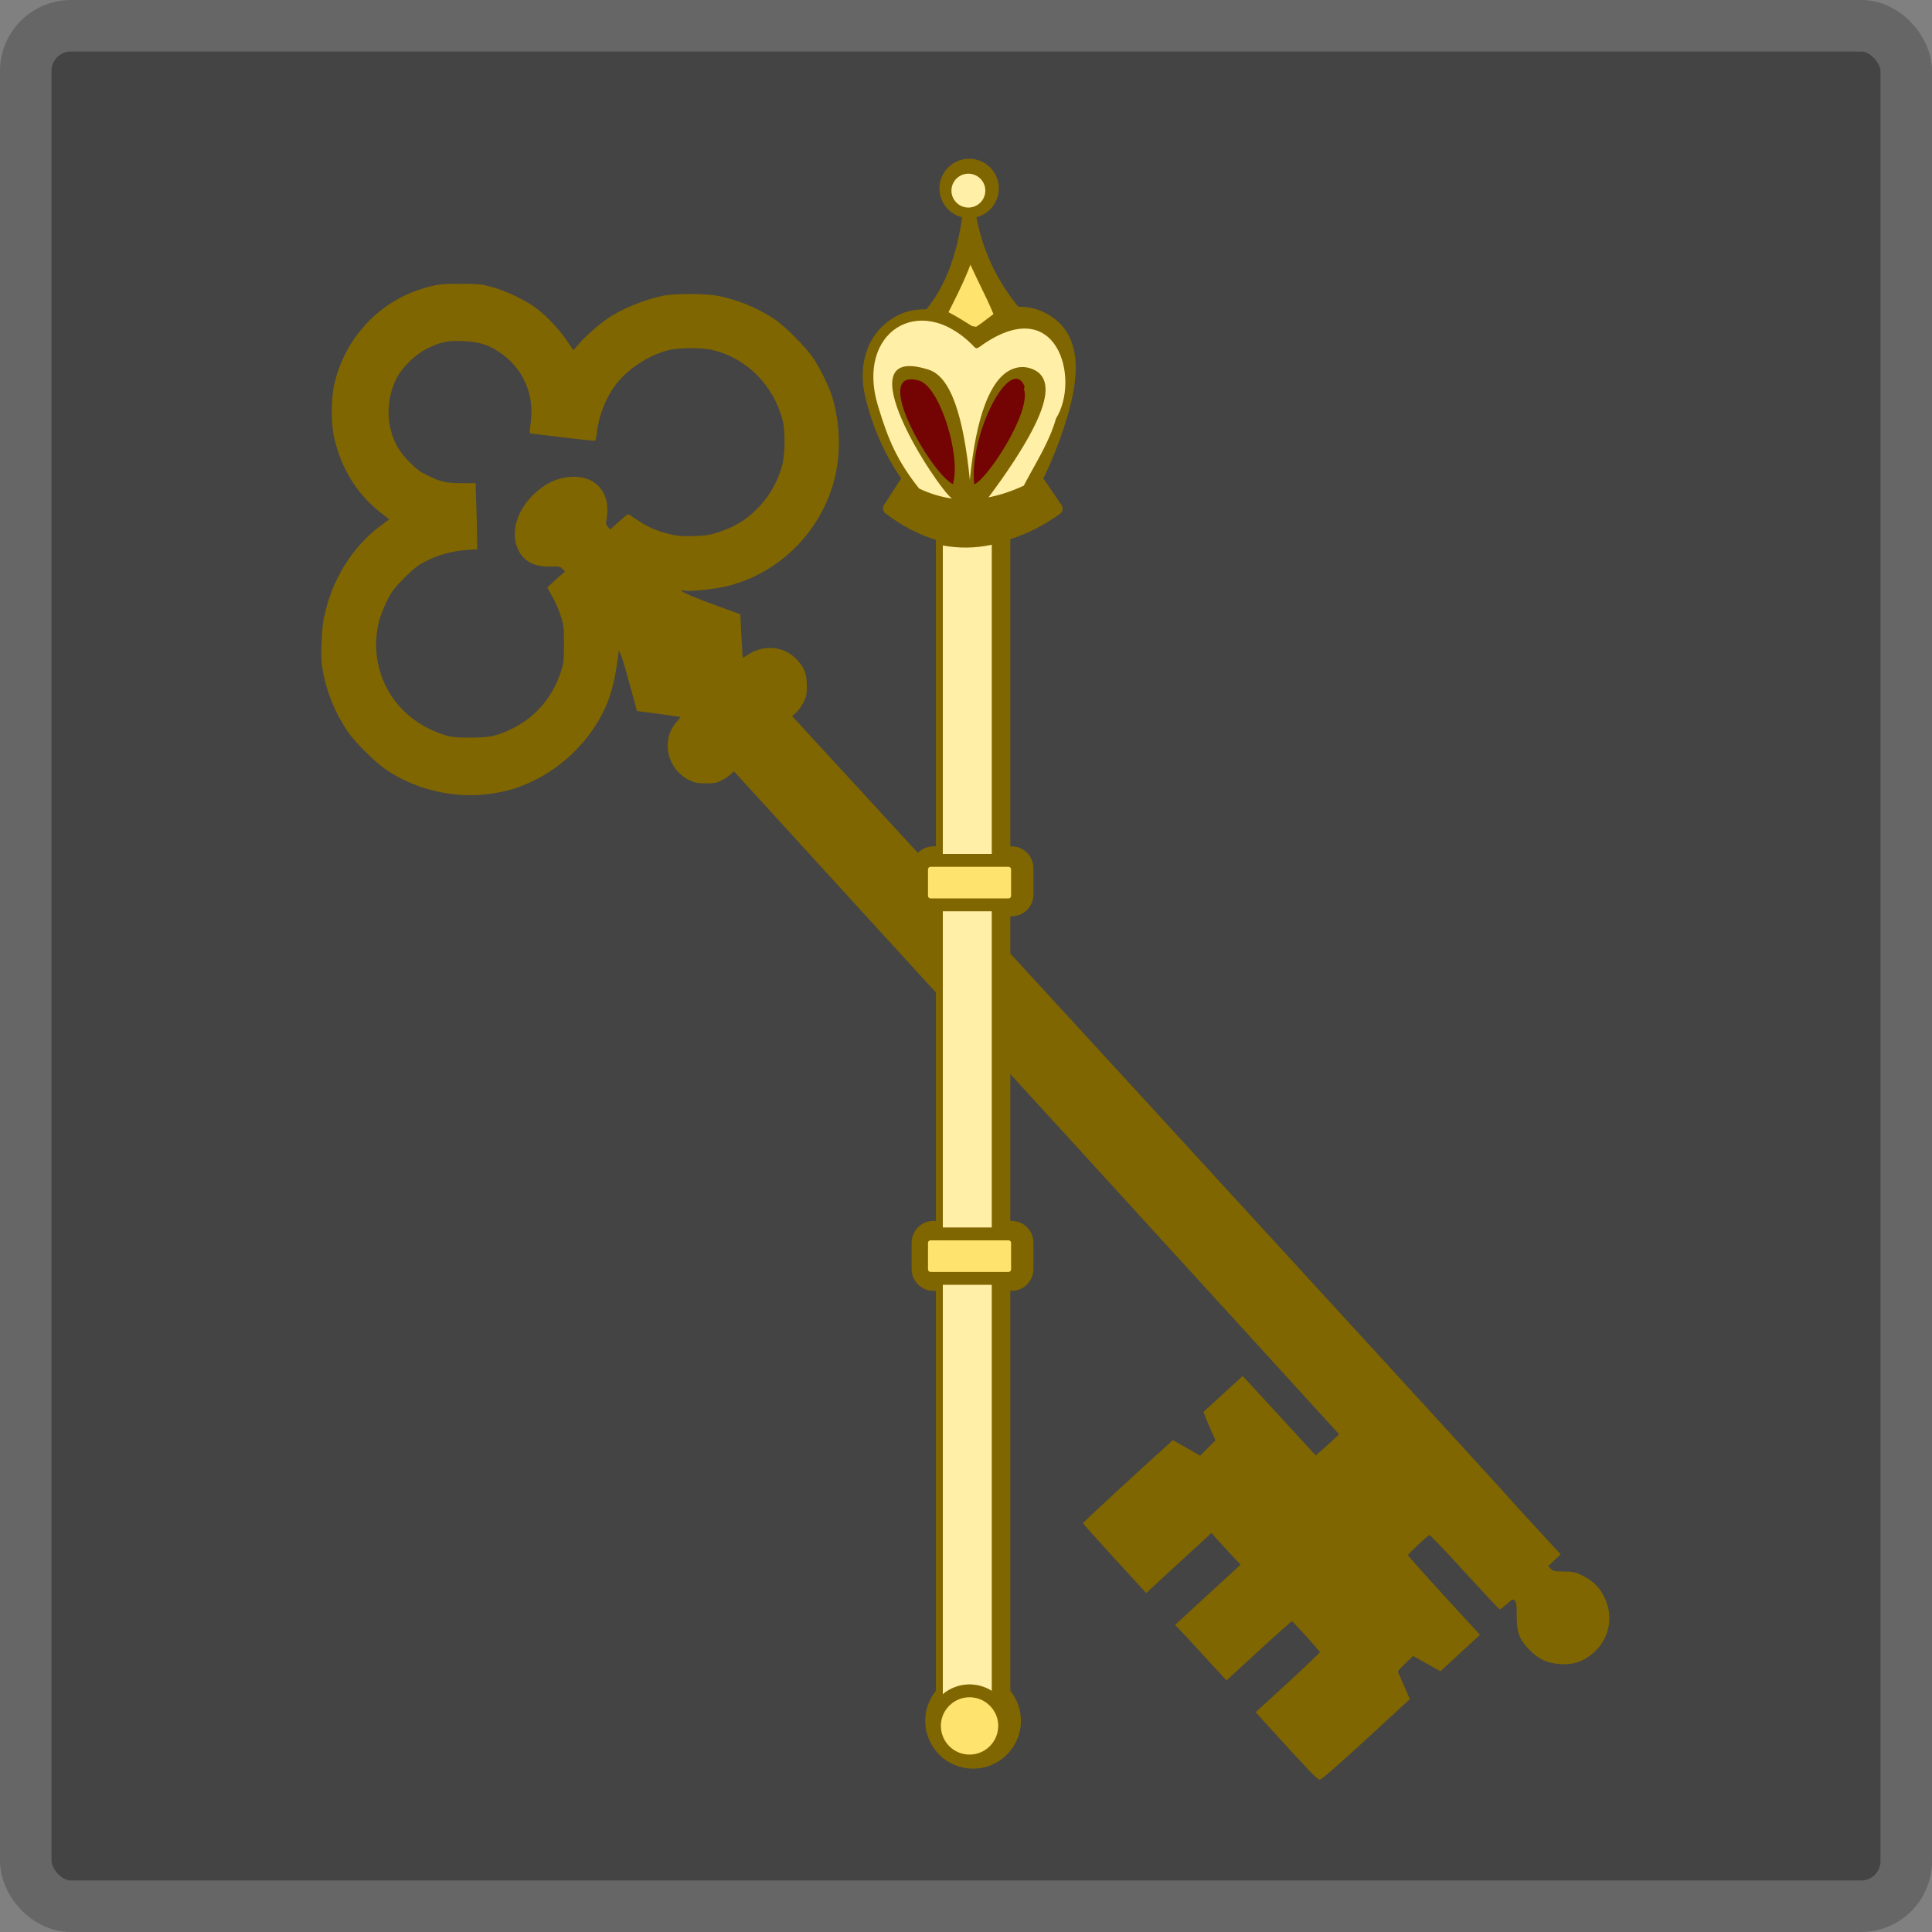
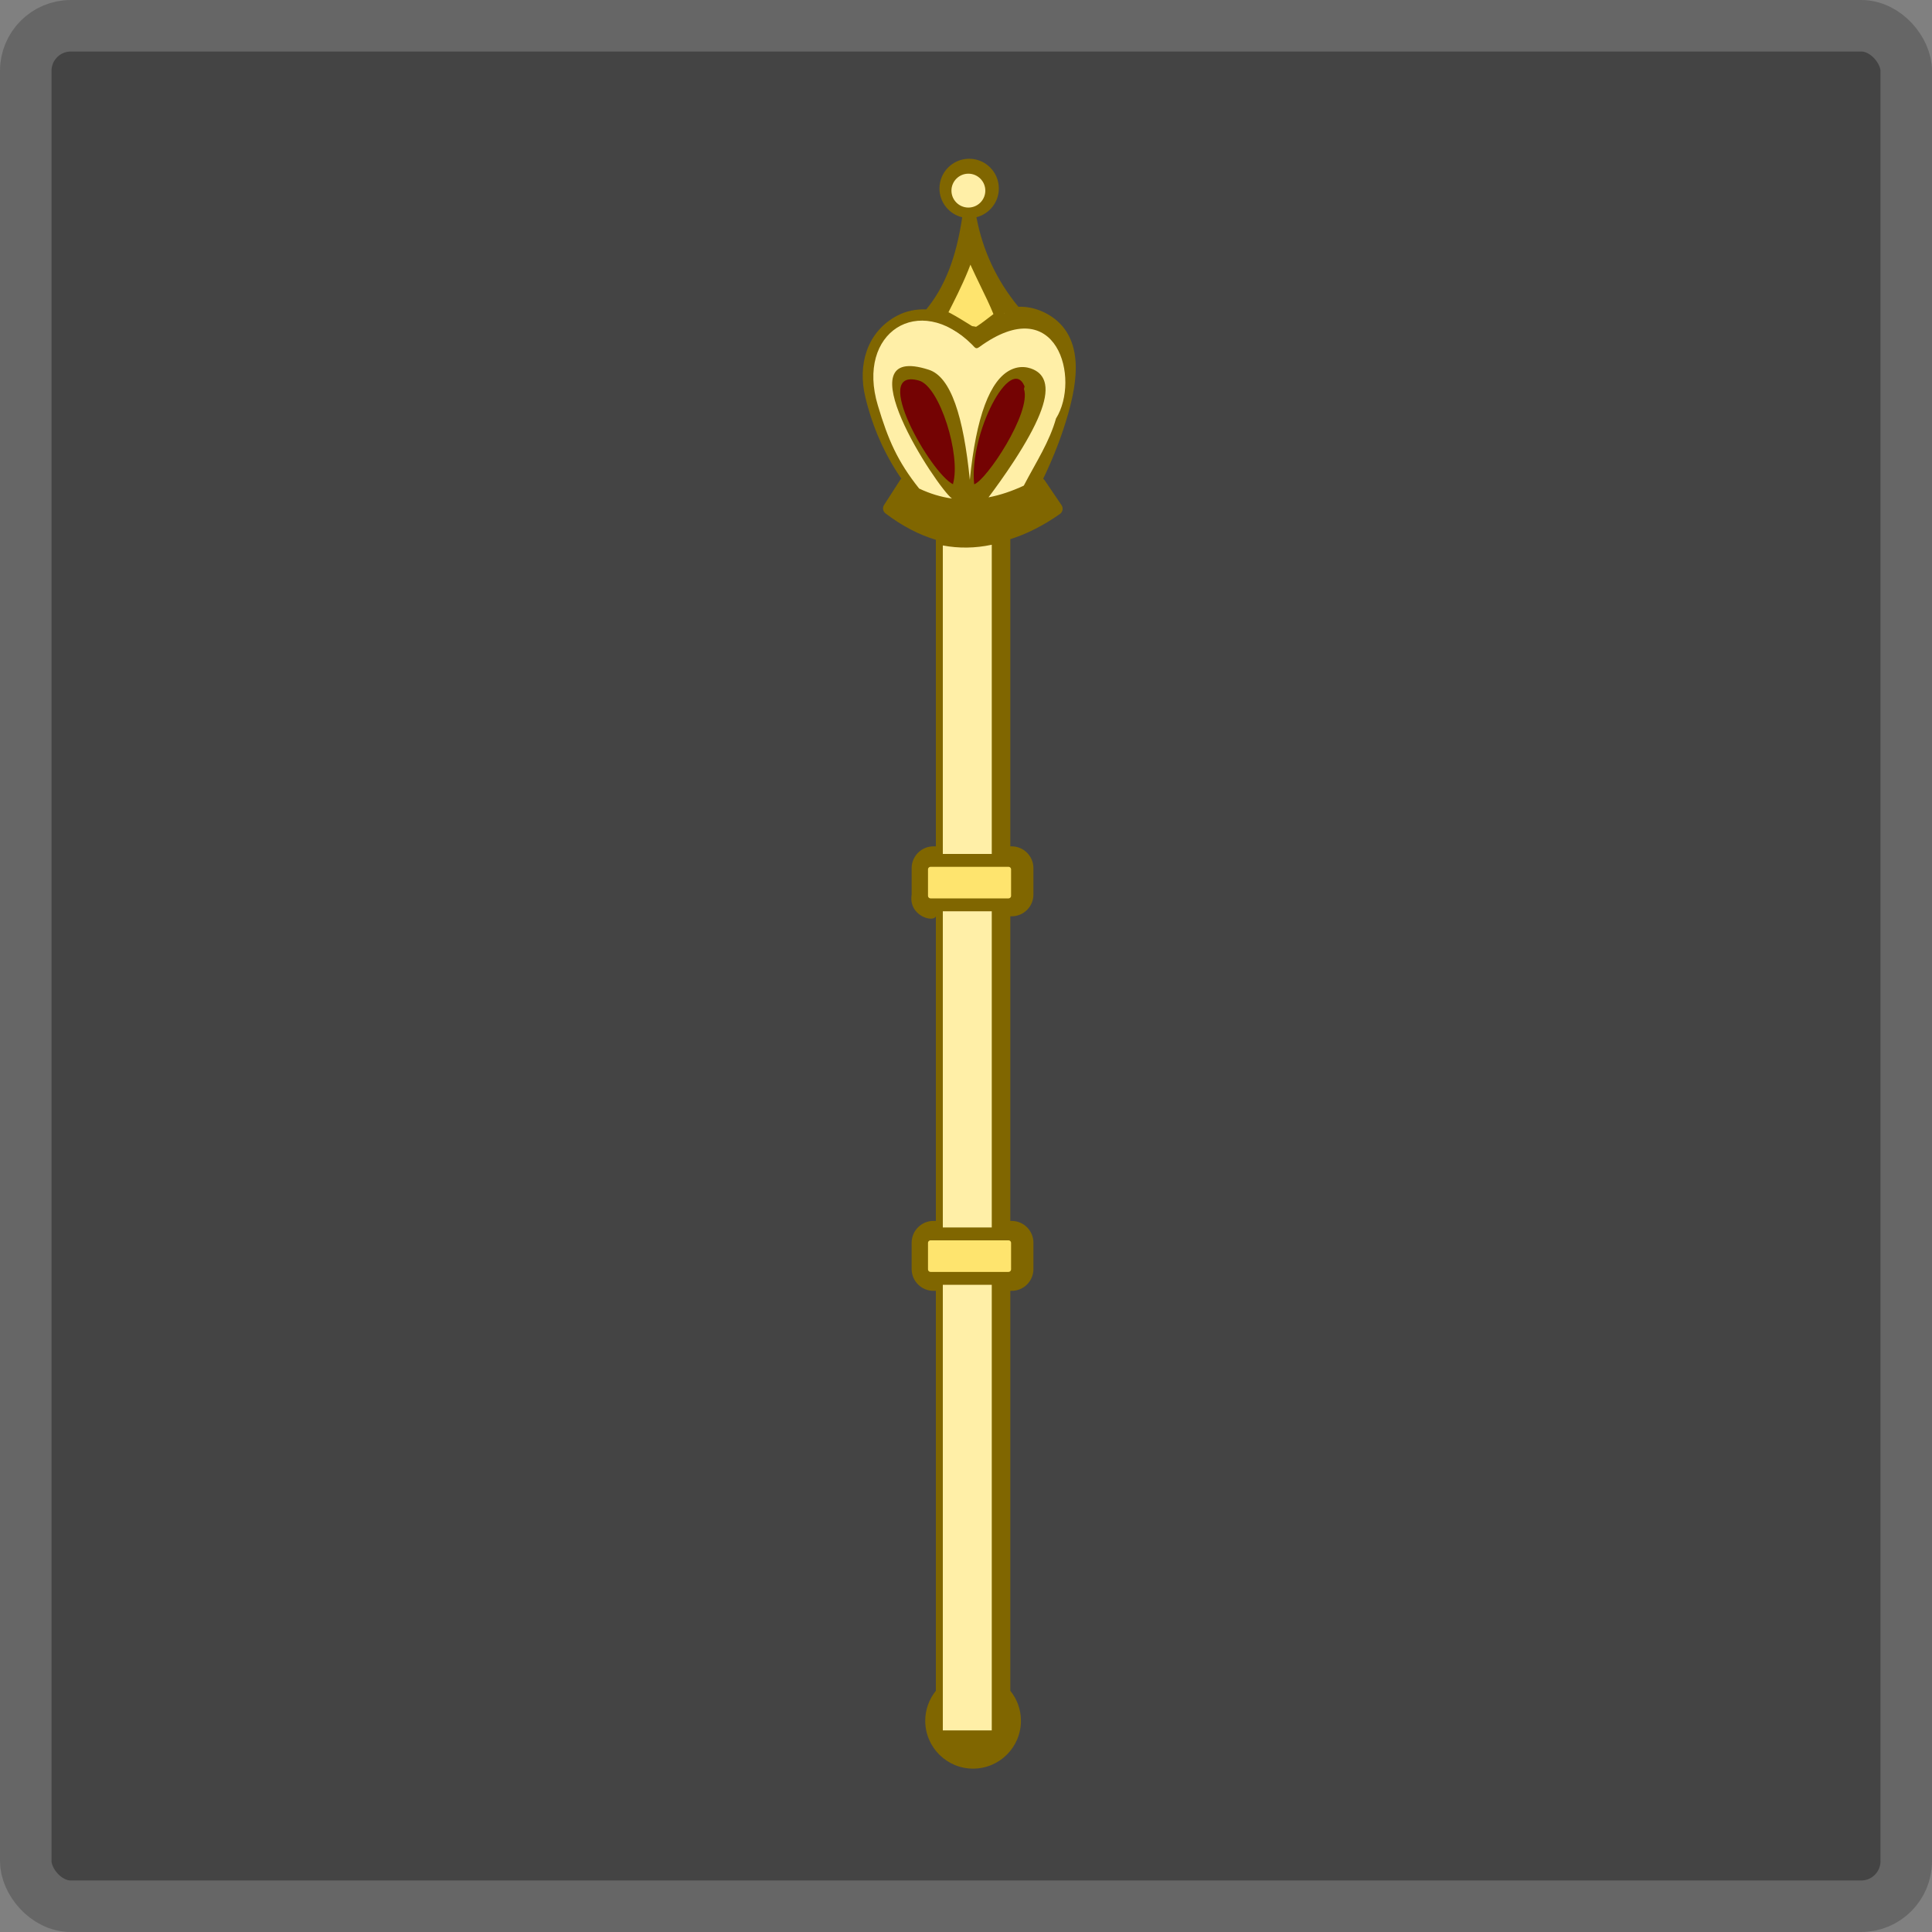
<svg xmlns="http://www.w3.org/2000/svg" width="300" height="300" version="1.0">
  <rect width="100%" height="100%" fill="#808080" stroke="none" />
  <title>Mediabrol - Politique - niveau Premier Ministre</title>
  <style>.b { fill-opacity:1; stroke:#666; stroke-width:8px; stroke-miterlimit:4; stroke-dasharray:none; fill:#444; }
    .c1 { fill:#740303; } .c2 { fill:#806600; } .c3 { fill:#fee46e; } .c4 { fill:#ffefa7; }
    .st { stroke:#806600;stroke-width:2; }</style>
  <rect class="b" x="4" y="4" width="292" height="292" ry="7" />
-   <path class="c2" d="m50.4 95.6c1.07-5.44 4.31-10.7 8.62-13.9l1.42-1.06-1.46-1.14c-3.61-2.86-6.07-6.89-7.13-11.7-0.432-1.99-0.432-5.82 0-7.86 1.1-5.2 4.21-9.77 8.61-12.7 1.94-1.27 3.72-2.05 6.17-2.72 1.54-0.4 2.08-0.448 4.82-0.448 2.78 0 3.26 0.032 4.9 0.488 2.18 0.576 5.34 2.1 7 3.35 1.61 1.23 3.62 3.39 4.73 5.06 0.488 0.76 0.92 1.39 0.96 1.39 0.016 0 0.456-0.464 0.928-1.05 0.92-1.09 3.01-2.92 4.42-3.88 2.18-1.49 5.78-2.95 8.61-3.51 1.89-0.384 6.86-0.344 8.74 0.072 3.06 0.648 5.83 1.81 8.48 3.53 1.66 1.11 4.86 4.3 6.07 6.1 1.1 1.66 2.54 4.58 2.99 6.18 1.21 4.17 1.3 8.7 0.272 12.7-2.12 8.1-8.54 14.5-16.6 16.5-1.9 0.472-5.76 0.888-6.62 0.712-0.288-0.08-0.52-0.08-0.52 0 0 0.216 2.39 1.23 5.76 2.44l3.39 1.22 0.16 3.34c0.096 1.83 0.184 3.38 0.216 3.41 0.024 0.04 0.272-0.112 0.568-0.312 2.61-1.82 5.83-1.55 7.88 0.656 1.14 1.23 1.5 2.22 1.5 4.02 0 1.34-0.072 1.66-0.527 2.59-0.304 0.576-0.816 1.3-1.15 1.59l-0.6 0.528 3.04 3.32c3.59 3.86 102 111 110 120 2.88 3.14 5.47 5.96 5.76 6.27l0.527 0.56-0.961 0.92-0.961 0.928 0.398 0.416c0.364 0.344 0.599 0.4 2 0.416 1.4 0 1.74 0.072 2.81 0.584 1.65 0.776 2.74 1.83 3.5 3.38 1.43 2.9 0.852 6.26-1.45 8.43-1.6 1.52-3.24 2.12-5.4 1.98-2.01-0.144-3.26-0.704-4.68-2.12-1.67-1.67-2.07-2.68-2.07-5.4 0-1.67-0.054-2.09-0.308-2.34-0.29-0.288-0.362-0.248-1.23 0.528-0.526 0.472-1.02 0.856-1.09 0.856s-2.52-2.62-5.44-5.8c-2.91-3.21-5.38-5.78-5.47-5.77-0.376 0.128-3.38 2.96-3.35 3.15 0.04 0.168 4.5 5.11 10.4 11.5l0.776 0.848-6.14 5.66-2.12-1.18-2.12-1.19-1.19 1.14c-0.672 0.608-1.2 1.21-1.16 1.32 0.032 0.088 0.36 0.832 0.704 1.63 0.344 0.792 0.76 1.7 0.888 2.02l0.256 0.584-6.82 6.27c-4.77 4.38-6.93 6.26-7.2 6.23-0.36 0-1.75-1.46-8.88-9.31l-1.03-1.17 4.98-4.56c2.74-2.52 4.98-4.66 4.98-4.75 0-0.144-4.11-4.7-4.35-4.8-0.048-0.024-2.37 2.02-5.13 4.57l-5.02 4.62-3.12-3.38c-1.7-1.87-3.5-3.81-3.99-4.32l-0.88-0.92 5.07-4.67 5.1-4.68-1.69-1.8c-0.904-0.992-1.92-2.1-2.25-2.46l-0.56-0.672-0.528 0.464c-0.272 0.256-2.55 2.36-5.07 4.66l-4.55 4.21-4.91-5.35c-2.7-2.95-4.91-5.42-4.91-5.51 0-0.104 8.25-7.75 13.1-12.1l0.848-0.784 2.12 1.2 2.12 1.22 1.2-1.2 1.18-1.19-0.96-2.18c-0.528-1.22-0.928-2.23-0.888-2.25 0.072-0.056 4.42-4.04 5.53-5.06l0.544-0.504 5.67 6.16 5.66 6.18 0.576-0.488c0.328-0.272 1.14-1 1.83-1.63l1.23-1.16-0.776-0.864c-0.44-0.496-21.6-23.7-47-51.5l-46.2-50.6-0.472 0.456c-0.256 0.264-0.872 0.688-1.38 0.936-0.76 0.416-1.14 0.488-2.45 0.488-1.29 0-1.7-0.072-2.55-0.464-3.52-1.66-4.55-6.27-2.02-9.09 0.344-0.376 0.6-0.72 0.56-0.76-0.032-0.016-1.58-0.232-3.41-0.488l-3.33-0.432-1.06-3.9c-0.576-2.14-1.19-4.26-1.39-4.71l-0.368-0.816-0.104 0.904c-0.472 3.77-1.18 6.4-2.32 8.7-2.76 5.5-7.86 9.9-13.6 11.8-6.7 2.14-14.1 1.1-20-2.79-1.81-1.22-5-4.38-6.18-6.16-2.12-3.18-3.54-6.98-3.94-10.6-0.144-1.32 0.056-5.42 0.328-6.79zm8.72 9.01c1.46 4.53 5.07 7.99 9.87 9.51 1.17 0.36 1.74 0.416 3.99 0.416 3.1 0 4.17-0.232 6.62-1.43 3.64-1.79 6.27-4.93 7.56-8.98 0.36-1.18 0.416-1.73 0.416-4.18 0-2.59-0.04-2.91-0.528-4.38-0.272-0.872-0.848-2.19-1.29-2.95l-0.776-1.36 0.92-0.888c0.528-0.488 1.14-1.05 1.4-1.25l0.448-0.384-0.392-0.4c-0.344-0.36-0.568-0.4-1.87-0.36-2.46 0.072-4.08-0.744-4.98-2.52-1.32-2.61-0.328-6.14 2.45-8.78 1.92-1.79 3.91-2.64 6.26-2.64 3.61 0 5.72 2.88 4.94 6.7-0.112 0.488-0.056 0.728 0.216 1.05l0.368 0.44 1.34-1.2c0.728-0.648 1.38-1.19 1.43-1.19 0.056 0 0.632 0.36 1.29 0.816 1.56 1.08 3.21 1.82 5.14 2.28 1.31 0.328 1.98 0.36 3.85 0.312 1.94-0.072 2.52-0.184 3.98-0.672 2.16-0.728 3.85-1.7 5.37-3.15 2.1-1.96 3.62-4.5 4.35-7.29 0.432-1.69 0.448-5.33 0.016-6.94-1.43-5.38-5.53-9.51-10.7-10.8-1.74-0.448-5.33-0.448-7.07 0-2.95 0.76-6 2.72-7.94 5.1-1.63 2.01-2.85 5.07-3.14 7.85-0.072 0.616-0.2 1.12-0.288 1.12-0.44 0-10-1.12-10.1-1.19-0.04-0.04 0.032-0.8 0.144-1.69 0.616-4.42-1.3-8.65-5.04-11-1.69-1.1-3.05-1.5-5.34-1.61-2.39-0.128-3.48 0.088-5.53 1.06-1.87 0.888-3.95 2.86-4.88 4.62-1.27 2.41-1.63 5.44-0.944 8.1 0.512 2.02 1.33 3.42 2.92 5.02 1.09 1.11 1.69 1.54 2.9 2.12 2.01 0.96 2.9 1.14 5.33 1.14h2.02l0.112 3.55c0.072 1.96 0.128 4.26 0.128 5.13v1.58l-1.72 0.12c-2.19 0.168-4.35 0.76-6.27 1.74-1.23 0.632-1.87 1.14-3.34 2.61-1.56 1.56-1.96 2.09-2.68 3.55-0.472 0.944-1.02 2.36-1.22 3.12-0.688 2.79-0.6 5.51 0.272 8.25z" />
  <path class="c2" d="m167 56c-0.255-3.33-1.72-5.76-4.37-7.24-1.42-0.795-2.98-1.18-4.5-1.13-3.36-4.08-5.54-8.75-6.51-13.9 2-0.506 3.48-2.32 3.48-4.47 0-2.54-2.07-4.61-4.61-4.61s-4.61 2.07-4.61 4.61c0 2.17 1.5 3.99 3.53 4.48-0.923 6.26-2.7 10.8-5.58 14.3-1.6-0.061-3.13 0.258-4.47 0.954-2.27 1.18-3.92 3.07-4.76 5.46-0.764 2.17-0.847 4.65-0.24 7.18 1.13 4.7 2.98 8.89 5.6 12.7-0.077 0.064-0.146 0.139-0.203 0.228l-2.48 3.85c-0.281 0.437-0.178 1.01 0.235 1.32 2.56 1.94 5.17 3.3 7.81 4.09v47.6h-0.38c-1.86 0-3.38 1.52-3.38 3.38v4.1c-0.53 3.33 3.39 4.4 3.76 3.38v47.3h-0.38c-1.86 0-3.38 1.52-3.38 3.38v4.1c0 1.86 1.52 3.38 3.38 3.38h0.38v62.1c-1.03 1.28-1.65 2.9-1.65 4.66 0 4.1 3.33 7.43 7.43 7.43s7.43-3.33 7.43-7.43c0-1.77-0.621-3.39-1.65-4.66v-62.1h0.208c1.87 0 3.38-1.52 3.38-3.38v-4.1c0-1.86-1.52-3.38-3.38-3.38h-0.208v-47.3h0.208c1.87 0 3.38-1.52 3.38-3.38v-4.1c0-1.86-1.52-3.38-3.38-3.38h-0.208v-47.7c2.55-0.802 5.12-2.1 7.7-3.91 0.443-0.309 0.556-0.917 0.252-1.37l-2.61-3.85c-0.066-0.098-0.148-0.18-0.239-0.245 1.65-3.42 2.95-6.82 3.88-10.1 0.647-2.32 1.36-5.36 1.14-8.25" pointer-events="none" />
  <g class="c1">
    <path d="m159 60.4c1.2 3.65-5.85 14.2-7.73 14.8-0.828-7.81 5.67-20.3 7.83-15.2" />
    <path d="m148 75.2c-3.44-1.64-13-18.3-5.29-16.1 3.22 0.916 6.52 11.6 5.28 16" />
  </g>
  <g class="c4">
    <path d="m153 29.6c0 1.45-1.18 2.63-2.63 2.63s-2.63-1.18-2.63-2.63 1.18-2.63 2.63-2.63 2.63 1.18 2.63 2.63" />
    <path d="m164 64.9c-1.03 3.71-3.06 6.75-5.02 10.5-3e-3 3e-3 -5e-3 6e-3 -6e-3 9e-3 -1.87 0.874-3.7 1.48-5.48 1.82 1.05-1.4 2.53-3.44 3.97-5.65 3.68-5.66 5.26-9.55 4.82-11.9-0.166-0.915-0.643-1.63-1.38-2.07-0.301-0.194-1.94-1.15-3.93-0.197-3.26 1.56-5.4 7.3-6.38 17.1-0.979-9.8-2.92-16-6.38-17.1-13.6-4.4 1.2 18.2 3.6 20-1.73-0.243-3.42-0.759-5.09-1.55-3.37-4.24-4.81-7.56-6.41-12.9-3.44-11.4 6.44-17.6 14.6-9.48 0.513 0.509 0.594 0.81 1.17 0.392 12.1-8.81 15.7 5 11.9 11.1" />
    <path d="m154 84.7v184h-7.6v-184c2.5 0.471 5.05 0.433 7.6-0.112" />
  </g>
  <g class="c3 st">
    <path d="m156 48.7c-1.43 1.07-4.17 3.31-4.44 3.09-0.092-0.076-0.867-0.176-0.979-0.219-0.248-0.094-3.42-2.21-4.62-2.57-0.187-0.058 3.61-6.57 4.59-10.8 1.42 3.68 3.51 7.35 4.68 10.3" />
-     <path d="m156 268c0 3.01-2.44 5.45-5.45 5.45s-5.45-2.44-5.45-5.45c0-1.77 0.849-3.35 2.16-4.34 0.014-0.011 0.03-0.021 0.042-0.032 0.049-0.036 0.096-0.07 0.147-0.103 0.029-0.021 0.058-0.043 0.089-0.063l0.116-0.074c0.043-0.027 0.088-0.054 0.131-0.081 0.031-0.017 0.059-0.033 0.088-0.049 0.057-0.033 0.114-0.064 0.171-0.093 0.02-0.011 0.041-0.021 0.06-0.031 0.069-0.035 0.14-0.068 0.211-0.101 0.01-4e-3 0.02-9e-3 0.031-0.014 0.081-0.035 0.163-0.07 0.246-0.102 2e-3 -1e-3 4e-3 -1e-3 5e-3 -2e-3 0.523-0.202 1.08-0.322 1.65-0.354 6e-3 0 0.013-1e-3 0.018-1e-3 0.095-6e-3 0.192-8e-3 0.288-8e-3 0.095 0 0.191 2e-3 0.286 8e-3 7e-3 0 0.014 1e-3 0.019 1e-3 0.568 0.032 1.12 0.152 1.65 0.354 3e-3 1e-3 4e-3 1e-3 4e-3 1e-3 0.084 0.033 0.166 0.068 0.249 0.104 9e-3 4e-3 0.019 9e-3 0.029 0.013 0.073 0.033 0.142 0.066 0.212 0.101 0.02 0.01 0.039 0.02 0.057 0.03 0.059 0.03 0.116 0.062 0.173 0.094 0.03 0.016 0.059 0.032 0.087 0.049 0.045 0.027 0.089 0.055 0.134 0.082 0.039 0.024 0.075 0.048 0.113 0.073 0.032 0.02 0.063 0.042 0.093 0.064 0.048 0.032 0.097 0.066 0.143 0.101 0.016 0.012 0.03 0.023 0.046 0.035 1.31 0.997 2.16 2.57 2.16 4.34" />
    <path d="m158 193v4.1c0 0.774-0.629 1.4-1.4 1.4h-12.1c-0.775 0-1.4-0.63-1.4-1.4v-4.1c0-0.774 0.63-1.4 1.4-1.4h12.1c0.775 0 1.4 0.63 1.4 1.4" />
    <path d="m158 135v4.1c0 0.773-0.629 1.4-1.4 1.4h-12.1c-0.775 0-1.4-0.63-1.4-1.4v-4.1c0-0.774 0.63-1.4 1.4-1.4h12.1c0.775 0 1.4 0.629 1.4 1.4" />
  </g>
</svg>